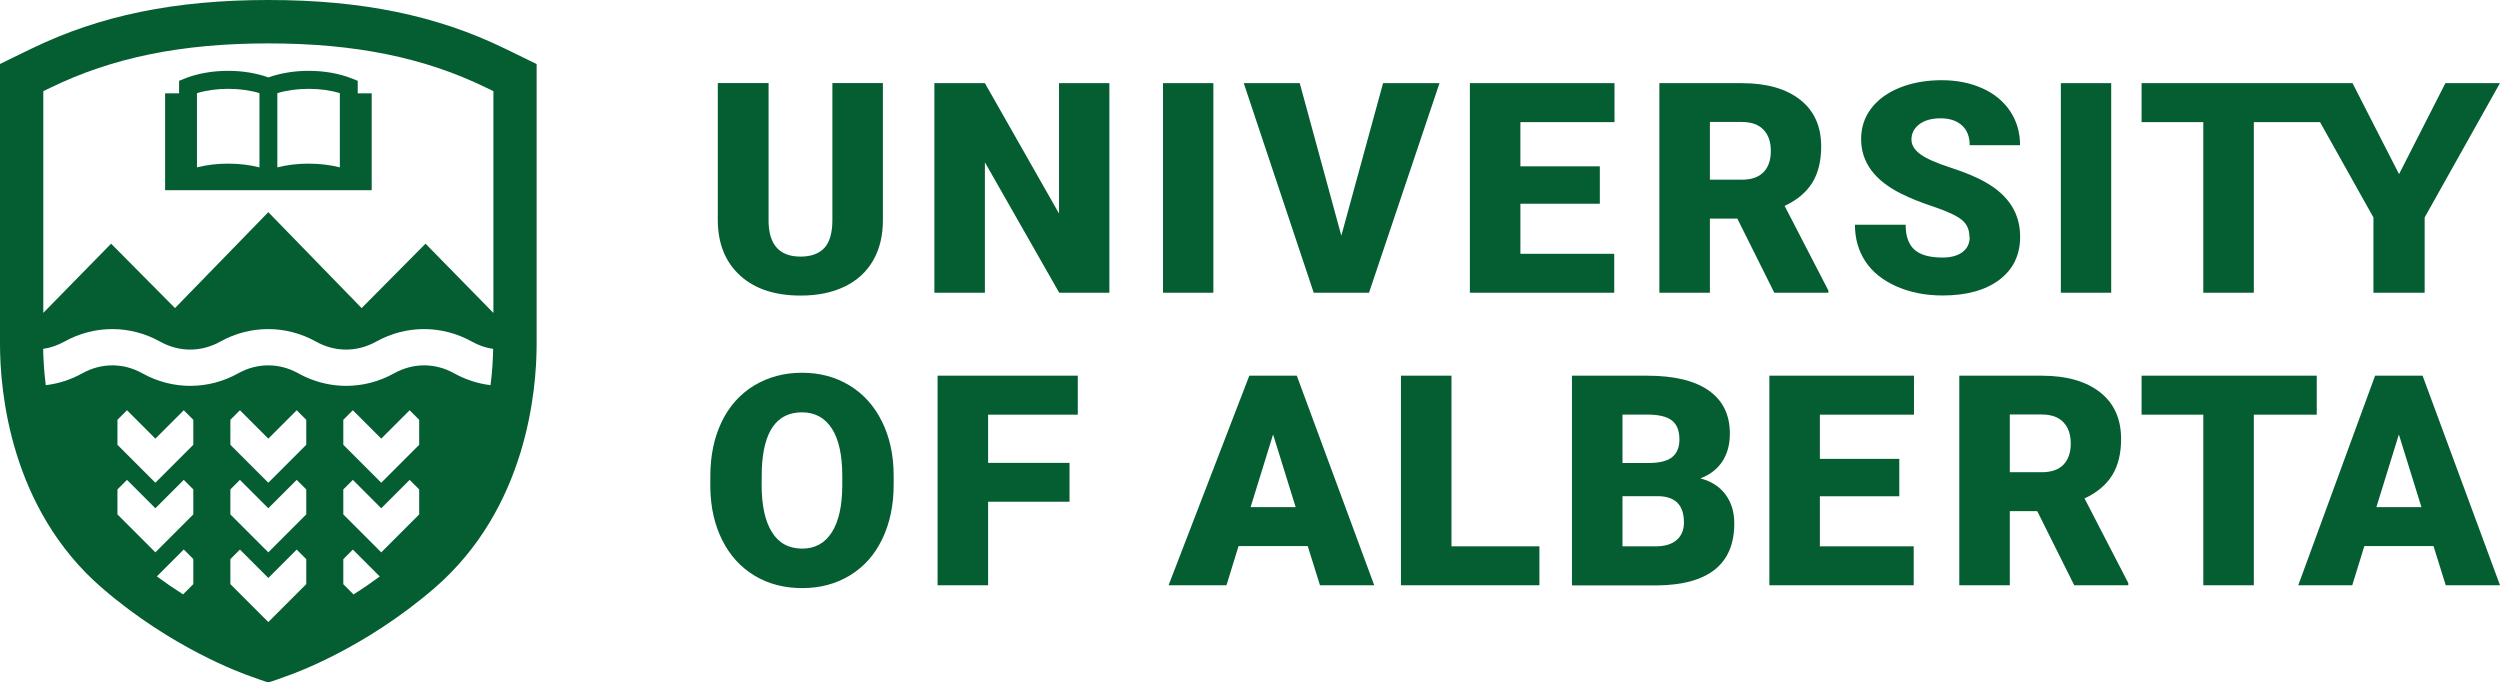
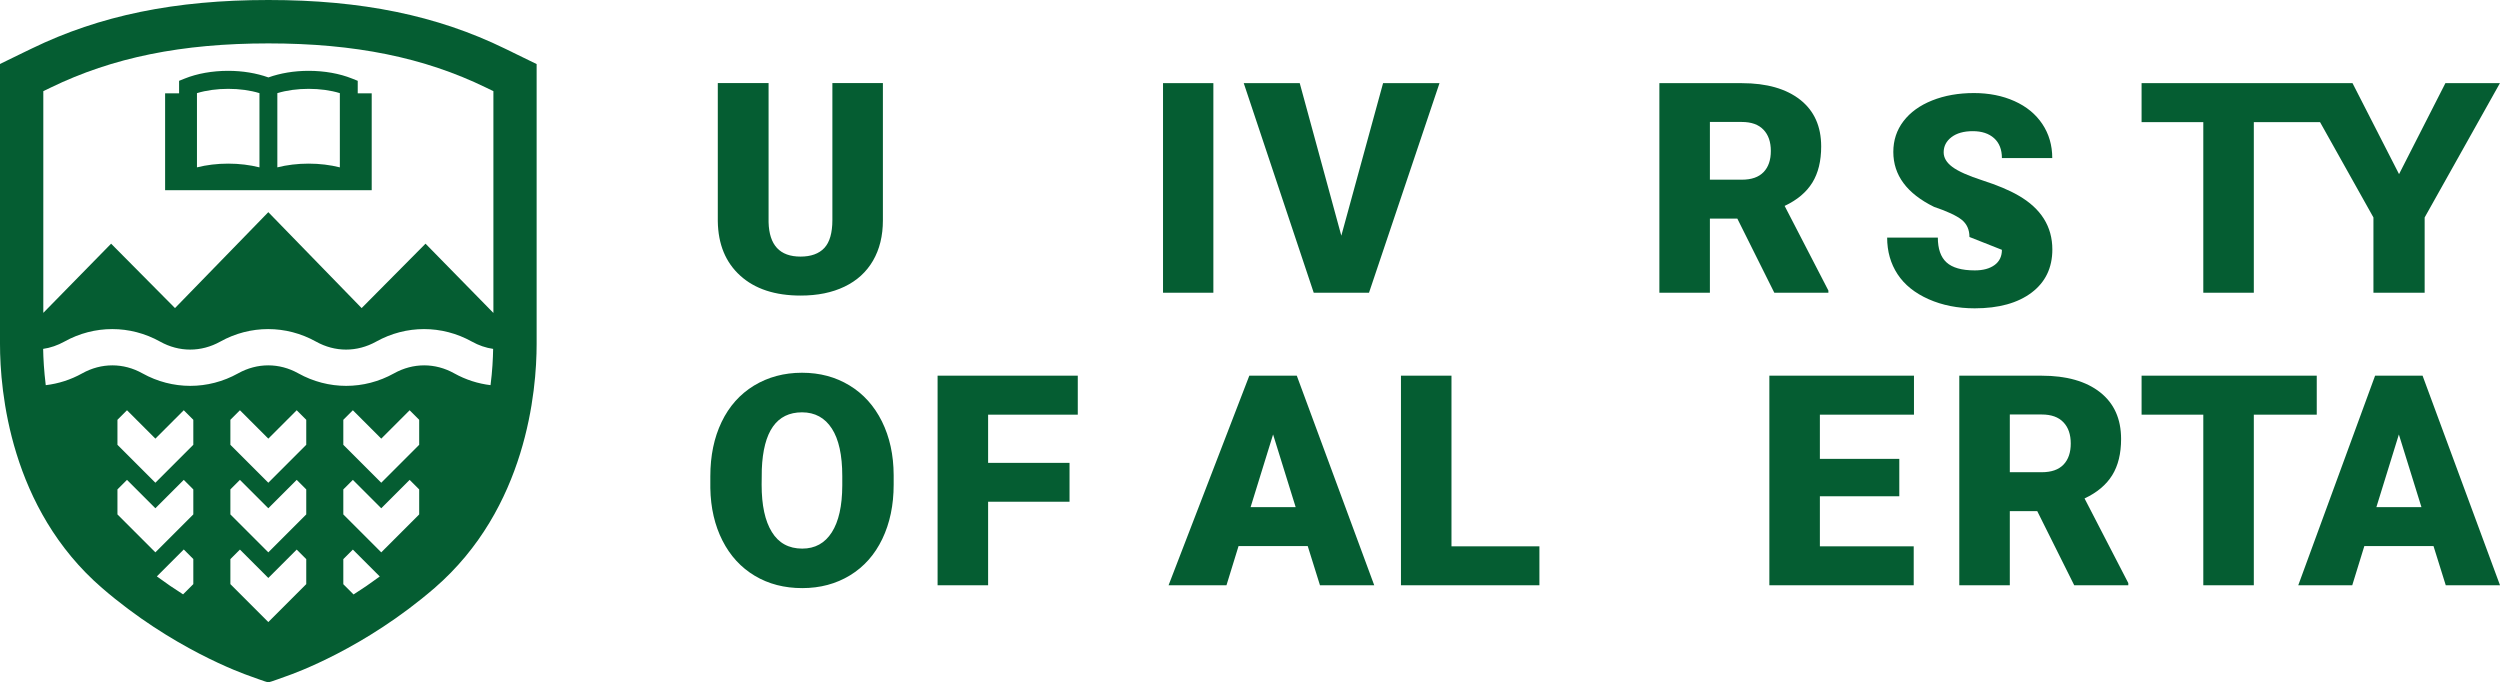
<svg xmlns="http://www.w3.org/2000/svg" id="Layer_2" viewBox="0 0 288 78.61">
  <defs>
    <style>.cls-1{fill:#055d32;stroke-width:0px;}</style>
  </defs>
  <g id="Layer_1-2">
    <path class="cls-1" d="m101.71,9.58v15.8c0,1.79-.38,3.34-1.14,4.65-.76,1.31-1.86,2.31-3.28,2.99-1.43.69-3.11,1.03-5.06,1.03-2.94,0-5.26-.76-6.95-2.29s-2.55-3.61-2.59-6.27v-15.92s5.85,0,5.85,0v16.03c.07,2.64,1.29,3.96,3.68,3.96,1.2,0,2.12-.33,2.74-.99.62-.66.93-1.74.93-3.23v-15.77s5.82,0,5.82,0Z" />
-     <path class="cls-1" d="m127.81,33.72h-5.79s-8.56-15.02-8.56-15.02v15.02s-5.82,0-5.82,0V9.58s5.82,0,5.82,0l8.54,15.02v-15.02s5.8,0,5.8,0v24.14Z" />
    <path class="cls-1" d="m139.78,33.72h-5.8s0-24.14,0-24.14h5.8s0,24.14,0,24.14Z" />
    <path class="cls-1" d="m154.52,27.15l4.81-17.57h6.5s-8.12,24.14-8.12,24.14h-6.37s-8.06-24.14-8.06-24.14h6.45s4.79,17.57,4.79,17.57Z" />
-     <path class="cls-1" d="m184.3,23.47h-9.15v5.77h10.81s0,4.48,0,4.48h-16.63s0-24.14,0-24.14h16.66s0,4.49,0,4.49h-10.84v5.09h9.15s0,4.31,0,4.31Z" />
    <path class="cls-1" d="m200.13,25.18h-3.15v8.54s-5.82,0-5.82,0V9.58s9.5,0,9.5,0c2.86,0,5.1.64,6.72,1.91,1.61,1.27,2.42,3.06,2.42,5.38,0,1.68-.34,3.07-1.02,4.17-.68,1.1-1.74,2-3.19,2.68l5.04,9.75v.25s-6.23,0-6.23,0l-4.26-8.54Zm-3.15-4.48h3.68c1.11,0,1.94-.29,2.5-.87.56-.58.84-1.39.84-2.44,0-1.04-.28-1.86-.85-2.45-.56-.59-1.39-.89-2.49-.89h-3.68v6.65Z" />
-     <path class="cls-1" d="m226.88,27.3c0-.85-.3-1.51-.9-1.99-.6-.47-1.66-.97-3.18-1.48s-2.75-1-3.71-1.48c-3.13-1.54-4.69-3.65-4.69-6.33,0-1.34.39-2.52,1.17-3.54.78-1.02,1.88-1.82,3.31-2.39,1.43-.57,3.03-.85,4.81-.85,1.73,0,3.29.31,4.67.93,1.38.62,2.45,1.5,3.21,2.64.76,1.14,1.14,2.45,1.14,3.92h-5.8c0-.98-.3-1.75-.9-2.29-.6-.54-1.42-.81-2.45-.81s-1.86.23-2.46.69c-.6.46-.9,1.04-.9,1.75,0,.62.33,1.18,1,1.68s1.83,1.02,3.5,1.56c1.67.54,3.04,1.11,4.11,1.73,2.61,1.5,3.91,3.58,3.91,6.22,0,2.11-.8,3.77-2.39,4.97-1.59,1.2-3.78,1.81-6.55,1.81-1.96,0-3.73-.35-5.31-1.05s-2.78-1.66-3.58-2.88c-.8-1.22-1.2-2.63-1.2-4.22h5.84c0,1.29.33,2.25,1,2.86.67.61,1.75.92,3.26.92.96,0,1.72-.21,2.28-.62.56-.41.84-1,.84-1.75Z" />
-     <path class="cls-1" d="m243.21,33.72h-5.8s0-24.14,0-24.14h5.8s0,24.14,0,24.14Z" />
+     <path class="cls-1" d="m226.88,27.3c0-.85-.3-1.51-.9-1.99-.6-.47-1.66-.97-3.18-1.48c-3.13-1.54-4.69-3.65-4.69-6.33,0-1.34.39-2.52,1.17-3.54.78-1.02,1.88-1.82,3.31-2.39,1.43-.57,3.03-.85,4.81-.85,1.73,0,3.29.31,4.67.93,1.38.62,2.45,1.5,3.21,2.64.76,1.14,1.14,2.45,1.14,3.92h-5.8c0-.98-.3-1.75-.9-2.29-.6-.54-1.42-.81-2.45-.81s-1.86.23-2.46.69c-.6.46-.9,1.04-.9,1.75,0,.62.33,1.18,1,1.68s1.83,1.02,3.5,1.56c1.67.54,3.04,1.11,4.11,1.73,2.61,1.5,3.91,3.58,3.91,6.22,0,2.11-.8,3.77-2.39,4.97-1.59,1.2-3.78,1.81-6.55,1.81-1.96,0-3.73-.35-5.31-1.05s-2.78-1.66-3.58-2.88c-.8-1.22-1.2-2.63-1.2-4.22h5.84c0,1.29.33,2.25,1,2.86.67.61,1.75.92,3.26.92.96,0,1.72-.21,2.28-.62.56-.41.84-1,.84-1.75Z" />
    <polygon class="cls-1" points="281.71 9.58 276.37 20.06 271.01 9.58 246.71 9.58 246.71 14.07 253.82 14.07 253.82 33.72 259.64 33.72 259.64 14.07 267.27 14.07 273.42 25.05 273.42 33.72 279.32 33.72 279.32 25.05 287.99 9.58 281.71 9.58" />
    <path class="cls-1" d="m102.95,55.84c0,2.35-.44,4.44-1.31,6.25s-2.11,3.21-3.72,4.19c-1.61.98-3.44,1.47-5.5,1.47-2.06,0-3.88-.47-5.47-1.42-1.59-.95-2.83-2.3-3.72-4.05s-1.36-3.77-1.4-6.05v-1.36c0-2.37.43-4.45,1.3-6.26.87-1.81,2.11-3.2,3.73-4.19,1.62-.98,3.46-1.48,5.53-1.48s3.87.49,5.47,1.46c1.6.97,2.85,2.36,3.74,4.15.89,1.8,1.34,3.85,1.35,6.18v1.11Zm-5.92-1.01c0-2.4-.4-4.22-1.2-5.46-.8-1.24-1.95-1.87-3.44-1.87-2.92,0-4.46,2.19-4.63,6.57l-.02,1.77c0,2.37.39,4.18,1.18,5.45.78,1.27,1.95,1.91,3.5,1.91,1.47,0,2.6-.62,3.4-1.87.8-1.25,1.2-3.04,1.21-5.39v-1.11Z" />
    <path class="cls-1" d="m123.21,57.8h-9.38s0,9.62,0,9.62h-5.82s0-24.14,0-24.14h16.15s0,4.49,0,4.49h-10.33v5.55h9.38s0,4.48,0,4.48Z" />
    <path class="cls-1" d="m218.8,57.17h-9.15v5.77h10.81s0,4.48,0,4.48h-16.63s0-24.14,0-24.14h16.66s0,4.49,0,4.49h-10.84v5.09h9.15s0,4.31,0,4.31Z" />
    <path class="cls-1" d="m234.68,58.88h-3.15v8.54s-5.82,0-5.82,0v-24.14s9.5,0,9.5,0c2.86,0,5.1.64,6.72,1.91,1.61,1.27,2.42,3.06,2.42,5.38,0,1.68-.34,3.07-1.02,4.17-.68,1.1-1.74,2-3.19,2.68l5.04,9.75v.25s-6.23,0-6.23,0l-4.26-8.54Zm-3.15-4.48h3.68c1.11,0,1.94-.29,2.5-.87.56-.58.84-1.39.84-2.44,0-1.04-.28-1.86-.85-2.45-.56-.59-1.39-.89-2.49-.89h-3.68v6.65Z" />
    <path class="cls-1" d="m150.65,62.91h-7.97s-1.39,4.51-1.39,4.51h-6.67s9.3-24.14,9.3-24.14h5.47s8.92,24.14,8.92,24.14h-6.25s-1.41-4.51-1.41-4.51Zm-6.58-4.49h5.19s-2.6-8.37-2.6-8.37l-2.59,8.37Z" />
    <path class="cls-1" d="m167.21,62.94h10.13s0,4.48,0,4.48h-15.95s0-24.14,0-24.14h5.82s0,19.66,0,19.66Z" />
-     <path class="cls-1" d="m181.09,67.42v-24.14s8.67,0,8.67,0c3.11,0,5.47.57,7.09,1.71s2.43,2.79,2.43,4.96c0,1.25-.29,2.32-.86,3.2-.58.88-1.42,1.54-2.54,1.96,1.26.33,2.23.95,2.9,1.86s1.01,2.01,1.01,3.32c0,2.37-.75,4.14-2.25,5.33-1.5,1.19-3.72,1.79-6.66,1.82h-9.8Zm5.82-14.08h3.03c1.27-.01,2.18-.24,2.72-.7.54-.45.81-1.13.81-2.01,0-1.02-.29-1.75-.88-2.2-.59-.45-1.53-.67-2.83-.67h-2.85v5.59Zm0,3.81v5.79h3.81c1.05,0,1.86-.24,2.42-.72s.85-1.16.85-2.03c0-2.01-1-3.02-3-3.03h-4.08Z" />
    <path class="cls-1" d="m266.89,47.77h-7.25s0,19.65,0,19.65h-5.82s0-19.65,0-19.65h-7.11s0-4.49,0-4.49h20.18s0,4.49,0,4.49Z" />
    <path class="cls-1" d="m280.34,62.91h-7.97s-1.39,4.51-1.39,4.51h-6.22s8.85-24.14,8.85-24.14h5.47s8.92,24.14,8.92,24.14h-6.25s-1.41-4.51-1.41-4.51Zm-6.58-4.49h5.19s-2.6-8.37-2.6-8.37l-2.59,8.37Z" />
    <path class="cls-1" d="m41.21,9.31l-.65-.26c-1.45-.58-3.18-.89-5.01-.89-1.68,0-3.26.27-4.63.76-1.37-.49-2.95-.76-4.63-.76-1.83,0-3.57.31-5.01.89l-.65.26v1.44h-1.61v11.16h23.8v-11.16h-1.61v-1.44Zm-11.32,9.97c-1.11-.28-2.33-.43-3.6-.43s-2.49.15-3.6.43v-8.55c2.14-.66,5.07-.66,7.2,0v8.55Zm9.26,0c-1.11-.28-2.33-.43-3.6-.43s-2.49.15-3.6.43v-8.55c2.14-.66,5.07-.66,7.2,0v8.55Z" />
    <path class="cls-1" d="m59.02,6.01l-.85-.41C50.34,1.78,41.68,0,30.92,0S11.5,1.78,3.66,5.59l-.85.41-2.81,1.37v32.26c0,5.4,1.15,18.94,11.76,28.11,8.04,6.94,16.15,9.84,17.05,10.15,0,0,1.96.72,2.1.72s2.1-.72,2.1-.72c.9-.31,9-3.2,17.05-10.15,10.61-9.18,11.76-22.72,11.76-28.12V7.38l-2.81-1.37Zm-36.75,61.28l-1.18,1.18c-.98-.62-1.99-1.31-3.02-2.07l3.1-3.1,1.1,1.1v2.88Zm0-8.03l-1.83,1.83-2.54,2.54-2.54-2.54-1.83-1.83v-2.88l1.1-1.1,3.27,3.27,3.27-3.27,1.1,1.1v2.88Zm0-8.02l-4.37,4.37-4.37-4.37v-2.88l1.1-1.1,3.27,3.27,3.27-3.27,1.1,1.1v2.88Zm13.01,16.05l-1.83,1.83-2.54,2.54-2.54-2.54-1.83-1.83v-2.88l1.1-1.1,3.27,3.27,3.27-3.27,1.1,1.1v2.88Zm0-8.03l-1.83,1.83-2.54,2.54-2.54-2.54-1.83-1.83v-2.88l1.1-1.1,3.27,3.27,3.27-3.27,1.1,1.1v2.88Zm0-8.02l-4.37,4.37-4.37-4.37v-2.88l1.1-1.1,3.27,3.27,3.27-3.27,1.1,1.1v2.88Zm4.27,16.05v-2.88l1.1-1.1,3.1,3.1c-1.03.76-2.04,1.45-3.02,2.07l-1.18-1.18Zm8.74-8.03l-1.83,1.83-2.54,2.54-2.54-2.54-1.83-1.83v-2.88l1.1-1.1,3.27,3.27,3.27-3.27,1.1,1.1v2.88Zm0-8.02l-4.37,4.37-4.37-4.37v-2.88l1.1-1.1,3.27,3.27,3.27-3.27,1.1,1.1v2.88Zm8.24-6.87c-1.45-.17-2.87-.62-4.2-1.36-2.2-1.23-4.73-1.23-6.94,0-3.45,1.92-7.57,1.92-11.02,0-2.2-1.23-4.73-1.23-6.94,0-3.45,1.92-7.57,1.92-11.02,0-2.2-1.23-4.73-1.23-6.94,0-1.33.74-2.75,1.19-4.2,1.36-.2-1.63-.28-3.06-.3-4.18.84-.12,1.67-.41,2.45-.84,3.45-1.92,7.57-1.92,11.02,0,2.2,1.23,4.73,1.23,6.94,0,3.45-1.92,7.57-1.92,11.02,0,2.2,1.23,4.73,1.23,6.94,0,3.45-1.92,7.57-1.92,11.02,0,.79.44,1.61.72,2.45.84-.02,1.12-.09,2.55-.3,4.18Zm.3-8.33l-7.81-7.97-7.36,7.42-10.75-11.05-10.75,11.05-7.36-7.42-7.81,7.97V10.5l.85-.41c7.14-3.47,15.1-5.09,25.08-5.09s17.94,1.62,25.07,5.09l.85.41v25.54Z" />
  </g>
</svg>